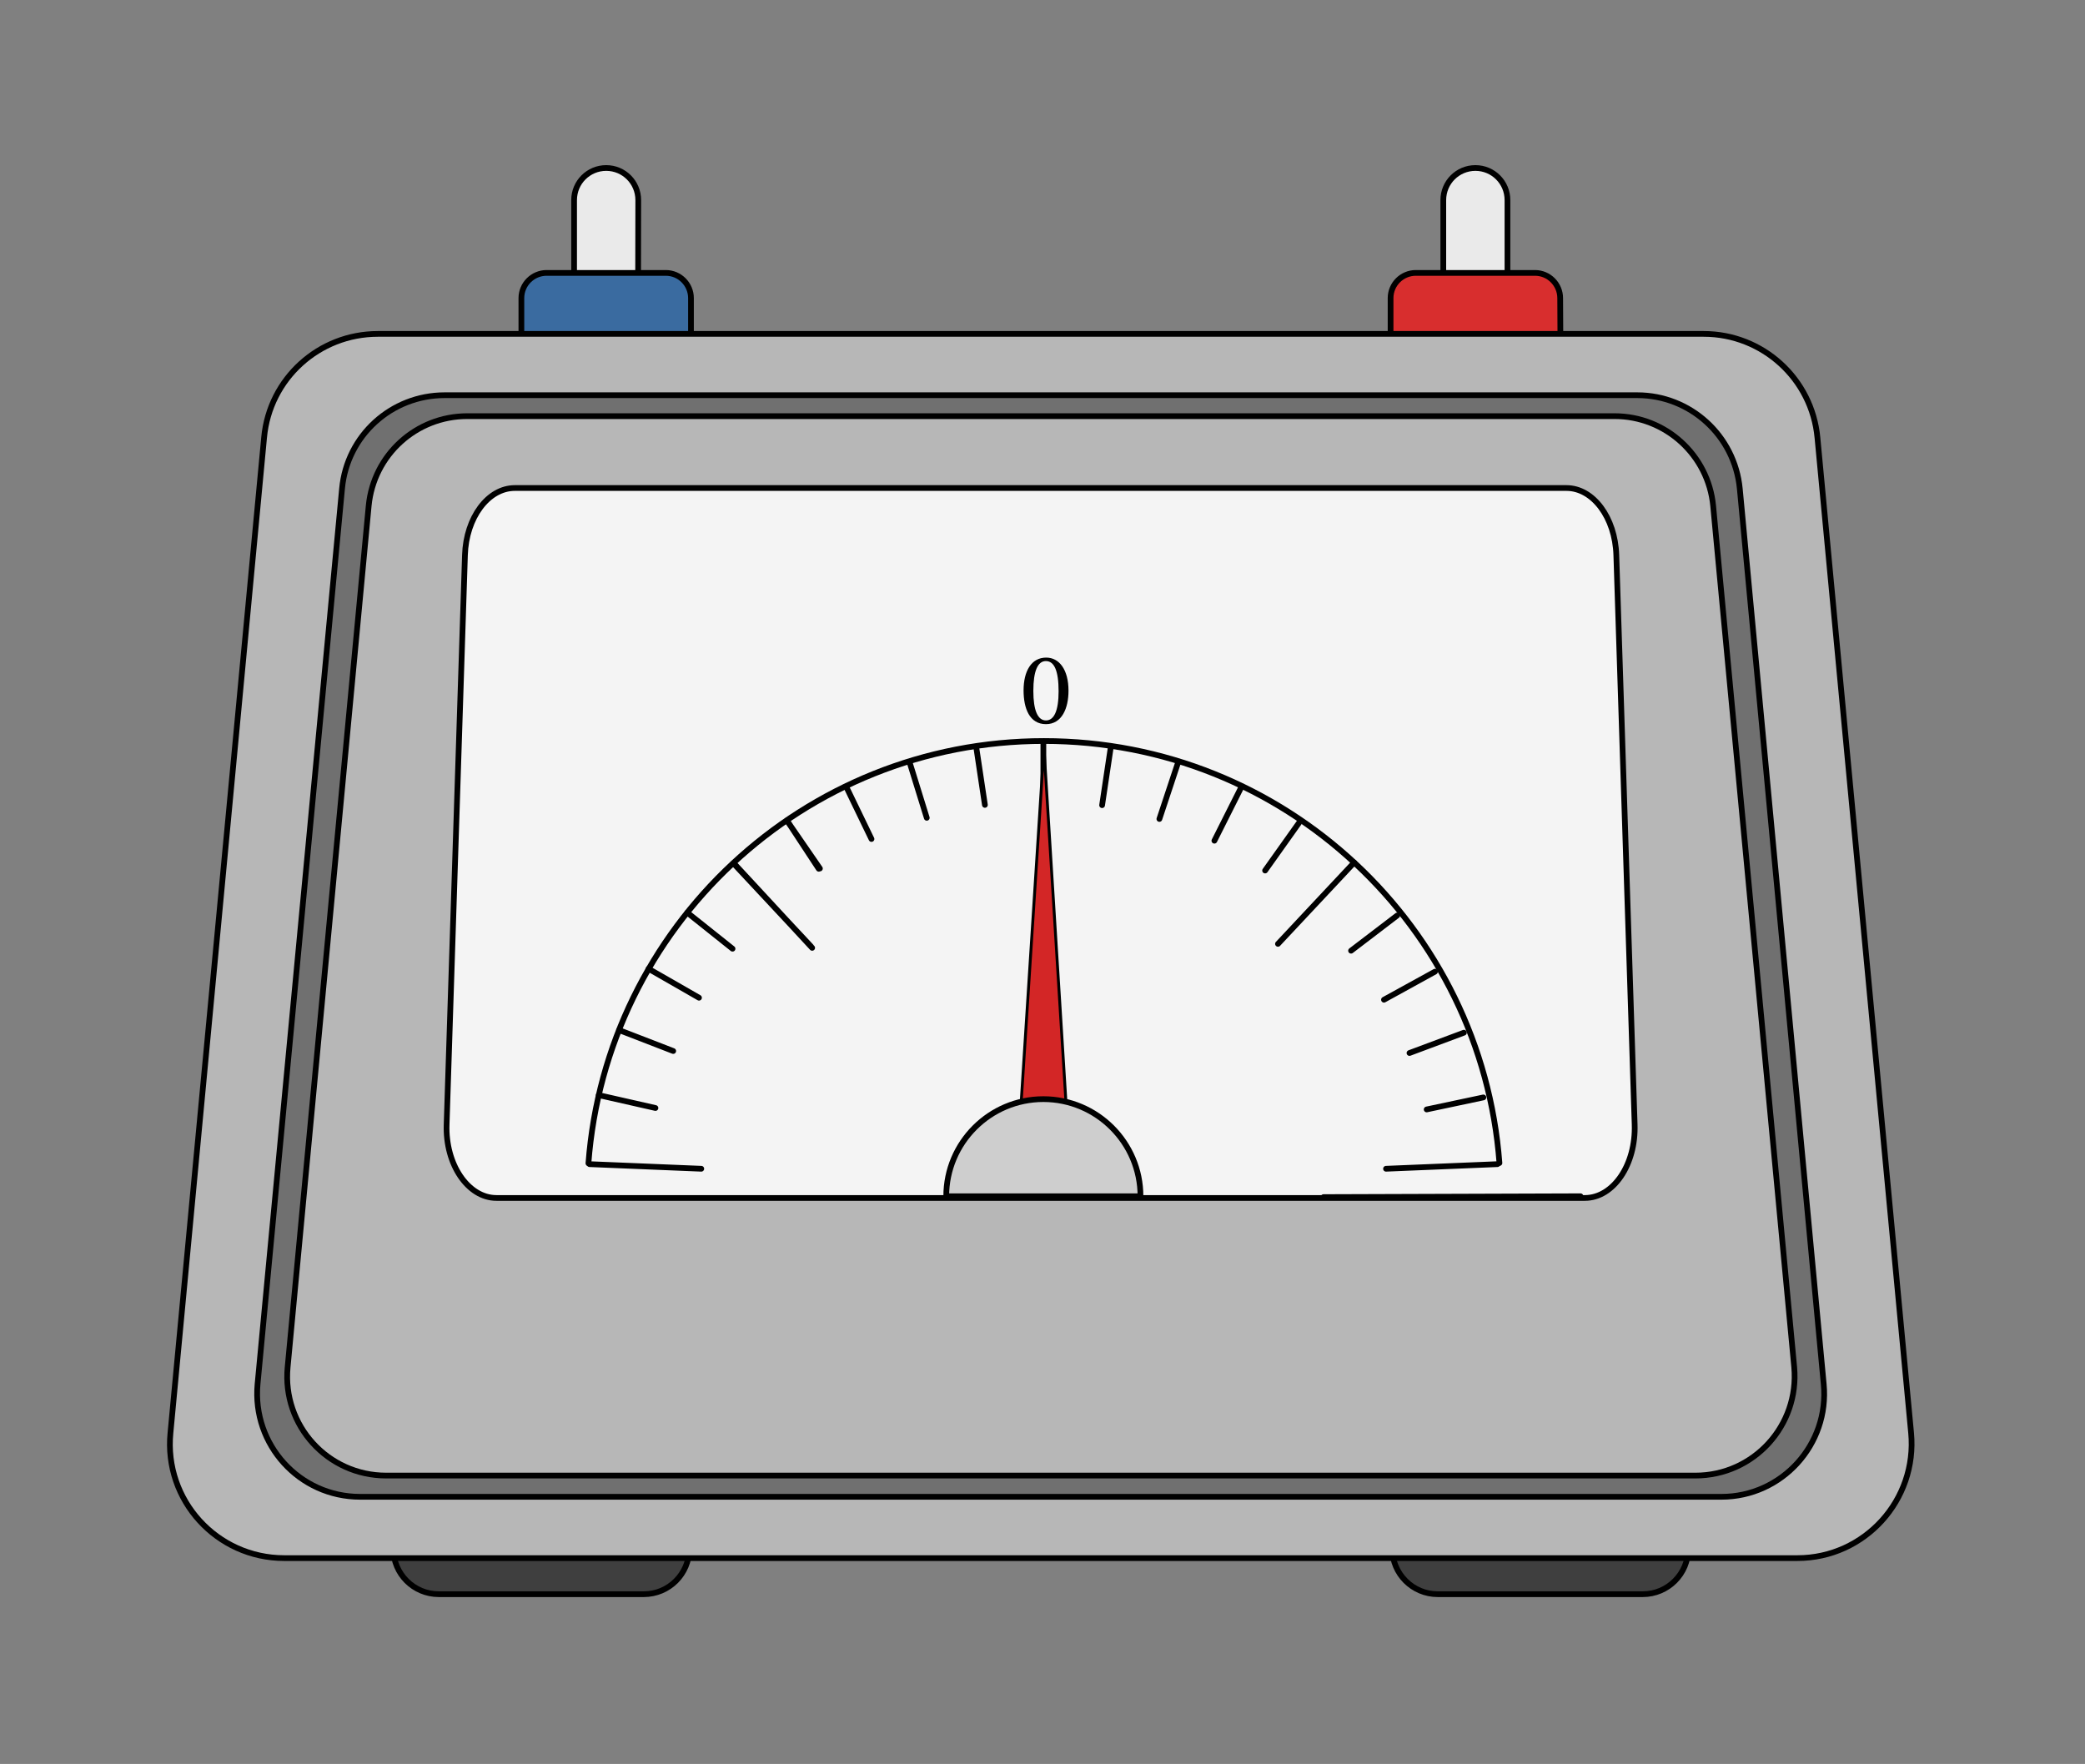
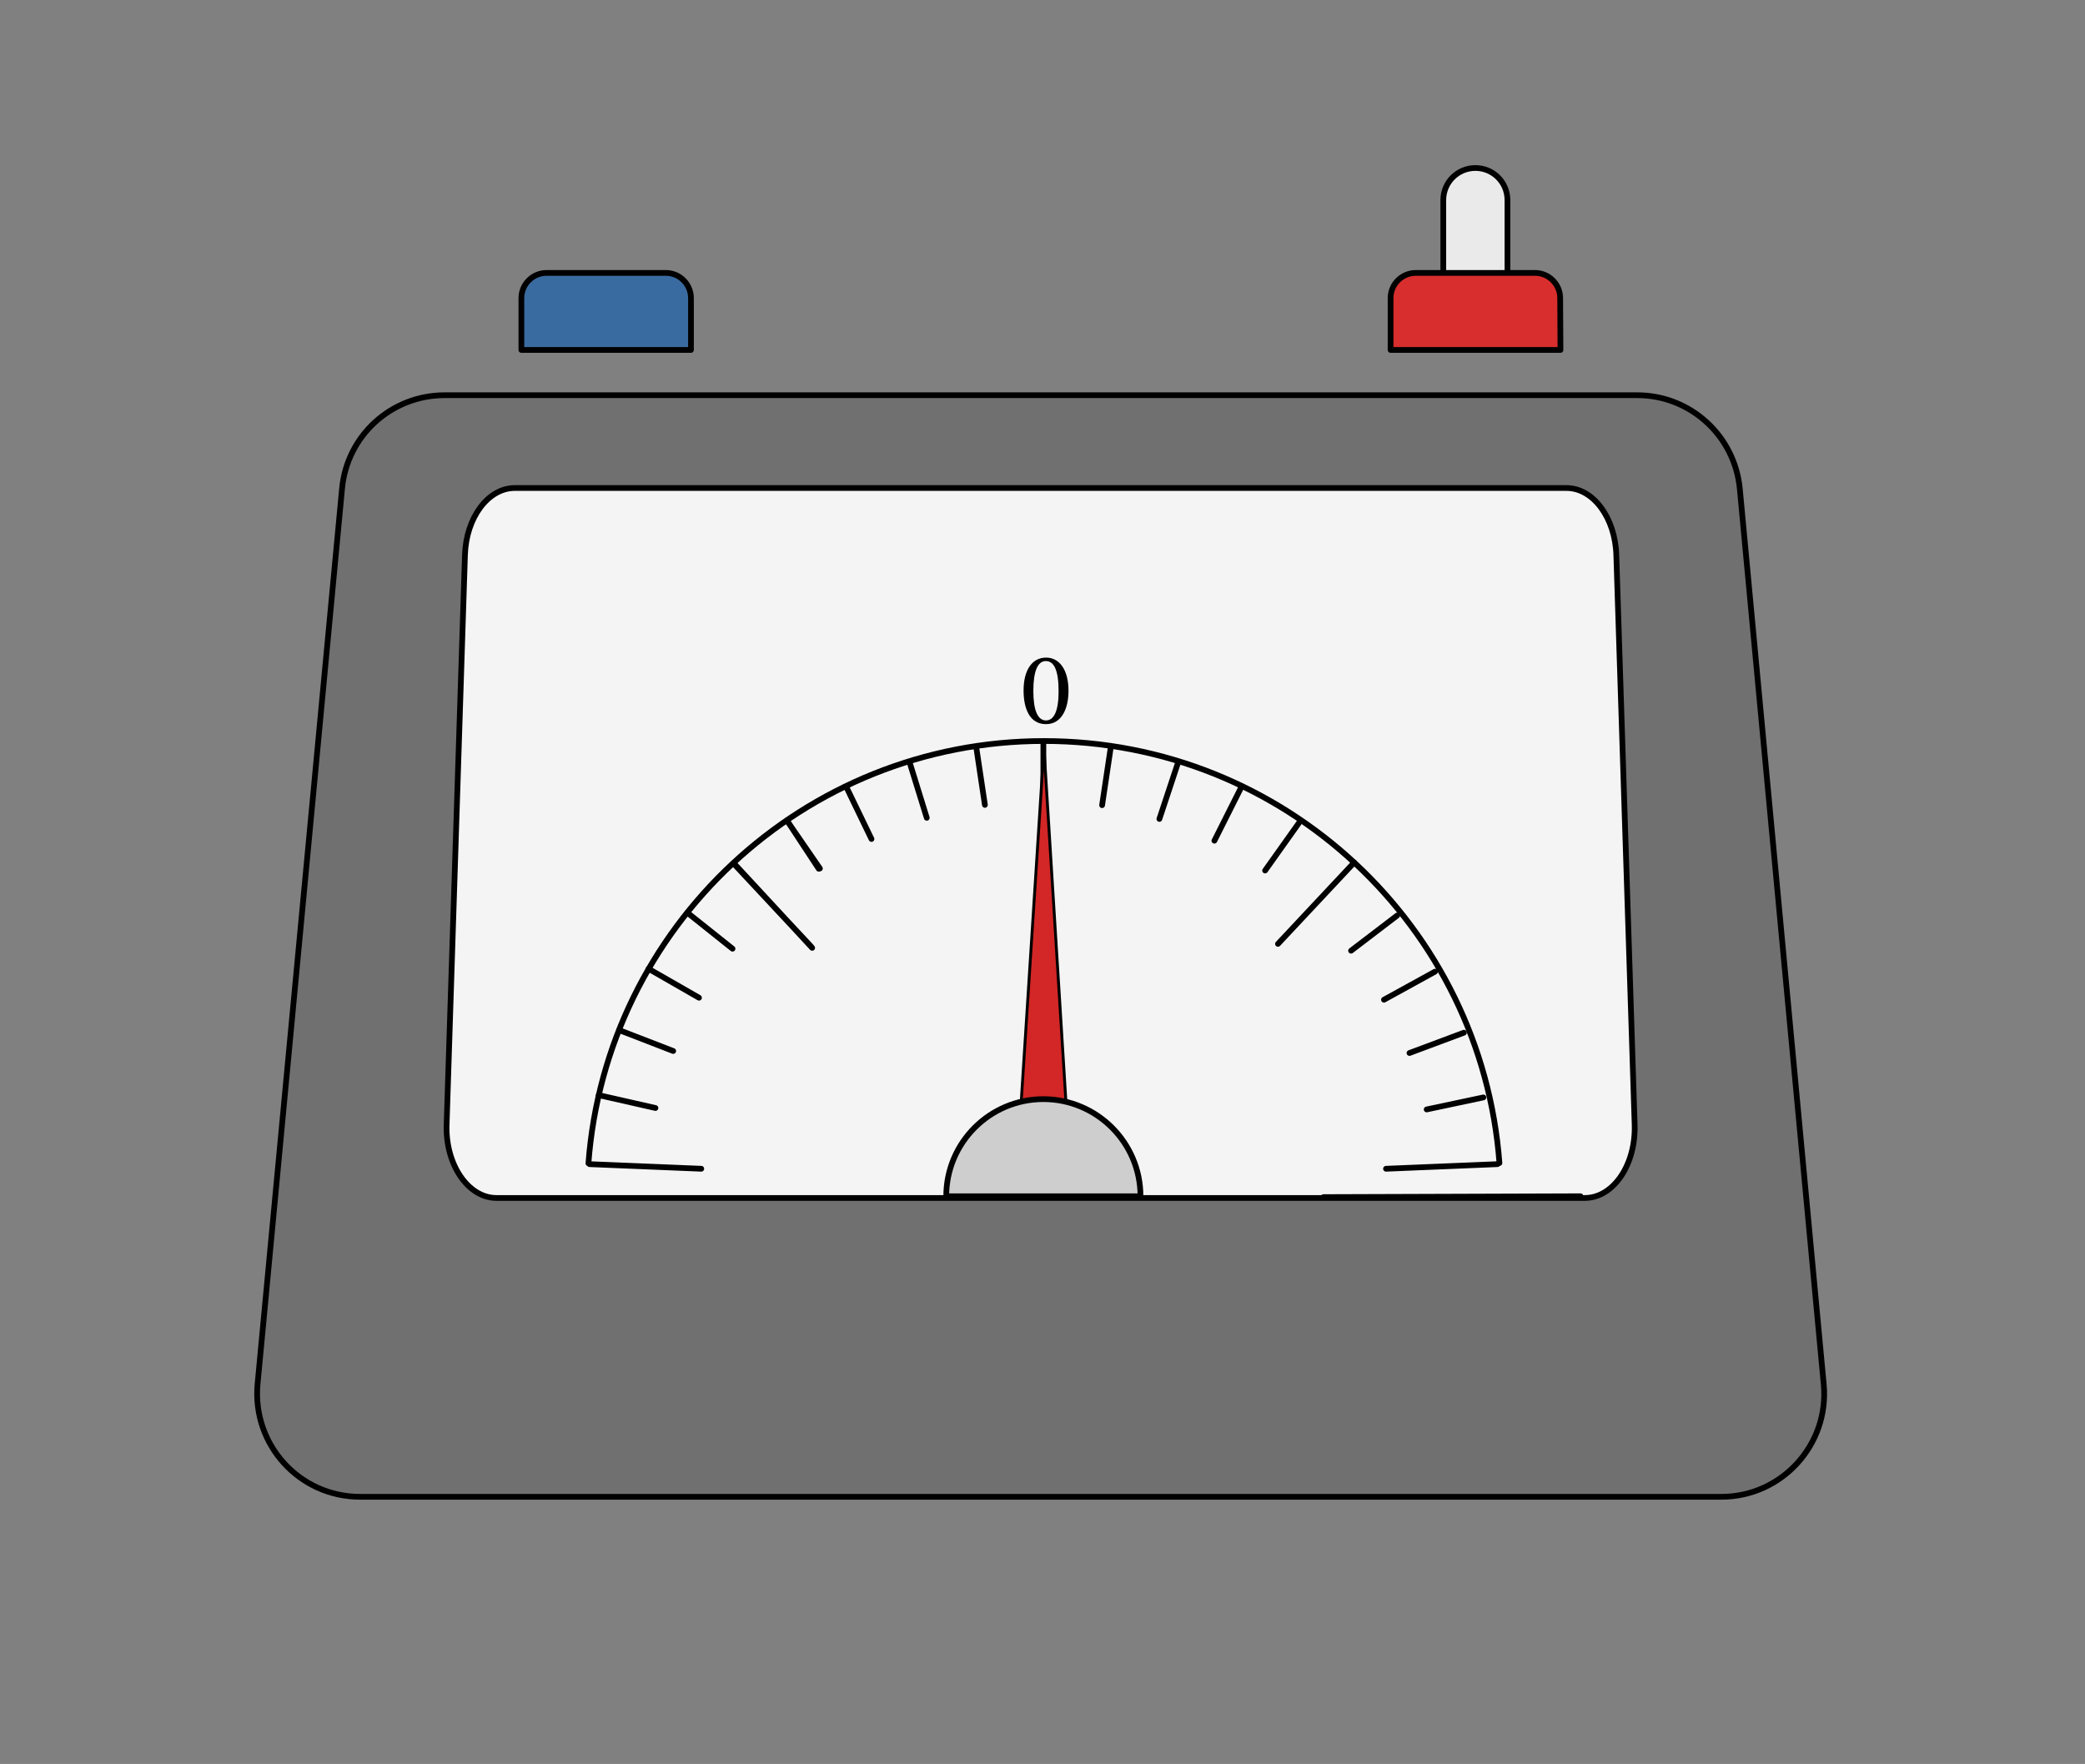
<svg xmlns="http://www.w3.org/2000/svg" width="304.467" height="257.573" viewBox="0 0 228.35 193.18" class="displayed_equation">
  <rect x="0" y="0" width="228.35" height="193.18" fill="#808080" stroke="none" />
-   <path d="M 698.711 1548.558 L 628.75 1548.558 L 628.75 1712.659 C 628.75 1732.112 644.453 1747.816 663.906 1747.816 C 683.359 1747.816 699.023 1732.112 699.023 1712.659 Z M 698.711 1548.558" transform="matrix(.1 0 0 -.1 0 193.18)" fill="#eaeaea" stroke-width="6.275" stroke-linecap="round" stroke-linejoin="round" stroke="#000" stroke-miterlimit="10" />
  <path d="M 756.758 1548.558 L 571.016 1548.558 L 571.016 1605.355 C 571.016 1620.706 583.594 1632.933 598.633 1632.933 L 729.141 1632.933 C 744.531 1632.933 756.758 1620.394 756.758 1605.355 Z M 756.758 1548.558" transform="matrix(.1 0 0 -.1 0 193.18)" fill="#3a6ba0" stroke-width="6.275" stroke-linecap="round" stroke-linejoin="round" stroke="#000" stroke-miterlimit="10" />
  <path d="M 1650.977 1548.558 L 1580.703 1548.558 L 1580.703 1712.659 C 1580.703 1732.112 1596.406 1747.816 1615.859 1747.816 C 1635.312 1747.816 1650.977 1732.112 1650.977 1712.659 Z M 1650.977 1548.558" transform="matrix(.1 0 0 -.1 0 193.18)" fill="#eaeaea" stroke-width="6.275" stroke-linecap="round" stroke-linejoin="round" stroke="#000" stroke-miterlimit="10" />
  <path d="M 1709.023 1548.558 L 1522.969 1548.558 L 1522.969 1605.355 C 1522.969 1620.706 1535.508 1632.933 1550.586 1632.933 L 1681.094 1632.933 C 1696.484 1632.933 1708.711 1620.394 1708.711 1605.355 Z M 1709.023 1548.558" transform="matrix(.1 0 0 -.1 0 193.18)" fill="#d82e2e" stroke-width="6.275" stroke-linecap="round" stroke-linejoin="round" stroke="#000" stroke-miterlimit="10" />
-   <path d="M754.883 251.488L430.781 251.488 430.781 235.784C430.781 208.206 453.047 185.902 480.664 185.902L705 185.902C732.617 185.902 754.883 208.206 754.883 235.784zM1848.945 251.488L1524.844 251.488 1524.844 235.784C1524.844 208.206 1547.148 185.902 1574.727 185.902L1799.062 185.902C1826.68 185.902 1848.945 208.206 1848.945 235.784zM1848.945 251.488" transform="matrix(.1 0 0 -.1 0 193.18)" fill="#3f3f3f" stroke-width="6.275" stroke-linecap="round" stroke-linejoin="round" stroke="#000" stroke-miterlimit="10" />
-   <path d="M 1968.516 225.433 L 311.25 225.433 C 237.5 225.433 179.453 288.831 186.68 362.542 L 289.258 1452.855 C 295.234 1517.191 349.219 1566.136 413.828 1566.136 L 1865.898 1566.136 C 1930.547 1566.136 1984.492 1516.878 1990.469 1452.542 L 2093.047 362.542 C 2099.961 289.144 2042.227 225.433 1968.516 225.433 Z M 1968.516 225.433" transform="matrix(.1 0 0 -.1 0 193.18)" fill="#b7b7b7" stroke-width="6.275" stroke-linecap="round" stroke-linejoin="round" stroke="#000" stroke-miterlimit="10" />
  <path d="M 1885.352 292.581 L 394.375 292.581 C 327.852 292.581 276.094 349.691 282.07 415.902 L 374.609 1396.683 C 379.961 1454.769 428.594 1498.987 486.953 1498.987 L 1793.125 1498.987 C 1851.172 1498.987 1899.805 1454.769 1905.43 1396.683 L 1997.344 415.902 C 2003.633 350.003 1951.562 292.581 1885.352 292.581 Z M 1885.352 292.581" transform="matrix(.1 0 0 -.1 0 193.18)" fill="#707070" stroke-width="6.275" stroke-linecap="round" stroke-linejoin="round" stroke="#000" stroke-miterlimit="10" />
-   <path d="M 1856.797 315.823 L 422.93 315.823 C 358.945 315.823 309.023 370.706 315 434.417 L 403.789 1377.894 C 409.141 1433.714 455.898 1476.058 511.719 1476.058 L 1768.32 1476.058 C 1824.18 1476.058 1870.938 1433.402 1876.25 1377.894 L 1965.039 434.417 C 1970.703 370.706 1920.781 315.823 1856.797 315.823 Z M 1856.797 315.823" transform="matrix(.1 0 0 -.1 0 193.18)" fill="#b7b7b7" stroke-width="6.275" stroke-linecap="round" stroke-linejoin="round" stroke="#000" stroke-miterlimit="10" />
  <path d="M 1735.703 619.847 L 543.711 619.847 C 512.656 619.847 487.578 656.566 489.141 700.472 L 509.219 1323.909 C 510.469 1365.003 534.609 1397.347 563.789 1397.347 L 1715.625 1397.347 C 1744.805 1397.347 1768.945 1365.003 1770.195 1323.909 L 1790.273 700.472 C 1791.836 656.566 1767.07 619.847 1735.703 619.847 Z M 1735.703 619.847" transform="matrix(.1 0 0 -.1 0 193.18)" fill="#f4f4f4" stroke-width="6.275" stroke-linecap="round" stroke-linejoin="round" stroke="#000" stroke-miterlimit="10" />
  <path d="M1730.977 621.722L1449.531 620.784M889.492 893.753L803.516 986.605M1142.695 1119.027L1142.695 996.644M768.047 651.839L645.703 656.878M1640 656.878L1517.969 651.839M888.242 895.316L804.766 984.73M1483.125 987.23L1399.648 898.128M1269.766 1034.925L1289.844 1095.511M1330 1011.097L1358.555 1067.894M1385.547 978.441L1422.578 1030.55M896.719 980.355L861.875 1033.362M1479.688 890.628L1530.195 929.183M1515.742 836.956L1571.602 867.698M1543.672 778.597L1603.281 800.862M1562.5 716.8L1624.609 729.964M1216.406 1112.737L1207.031 1050.003M1069.258 1113.05L1078.672 1050.316M996.172 1097.034L1015 1036.175M926.836 1070.081L954.453 1012.972M861.875 1033.05L897.969 980.667M752.695 932.347L802.266 892.816M710.312 870.823L765.547 839.144M678.008 803.714L737.305 780.784M655.742 732.464L717.852 718.362" transform="matrix(.1 0 0 -.1 0 193.18)" fill="none" stroke-width="6.275" stroke-linecap="round" stroke-linejoin="round" stroke="#000" stroke-miterlimit="10" />
  <path d="M 1113.516 648.402 L 1143.32 1113.05 L 1172.188 648.402 Z M 1113.516 648.402" transform="matrix(.1 0 0 -.1 0 193.18)" fill="#d32626" stroke-width="3.138" stroke-linecap="round" stroke-linejoin="round" stroke="#000" stroke-miterlimit="10" />
  <path d="M 1139.883 621.722 L 1036.328 621.722 C 1036.328 680.394 1084.023 728.089 1142.695 728.089 C 1201.367 728.089 1249.062 680.394 1249.062 621.722 L 1139.883 621.722" transform="matrix(.1 0 0 -.1 0 193.18)" fill="#cecece" stroke-width="6.275" stroke-linecap="round" stroke-linejoin="round" stroke="#000" stroke-miterlimit="10" />
  <path d="M 644.453 657.816 C 663.906 916.331 879.766 1120.277 1143.32 1120.277 C 1406.875 1120.277 1622.734 916.644 1642.188 658.128" transform="matrix(.1 0 0 -.1 0 193.18)" fill="none" stroke-width="6.275" stroke-linecap="round" stroke-linejoin="round" stroke="#000" stroke-miterlimit="10" />
  <path d="M 117.023 75.645 C 117.023 73.348 116.016 72.016 114.578 72.016 C 112.961 72.016 112.102 73.492 112.102 75.609 C 112.102 77.586 112.758 79.305 114.555 79.305 C 116.309 79.305 117.023 77.551 117.023 75.645 Z M 115.938 75.711 C 115.938 77.852 115.438 78.898 114.555 78.898 C 113.664 78.898 113.172 77.828 113.172 75.664 C 113.172 73.457 113.664 72.398 114.543 72.398 C 115.461 72.398 115.938 73.445 115.938 75.711" />
</svg>